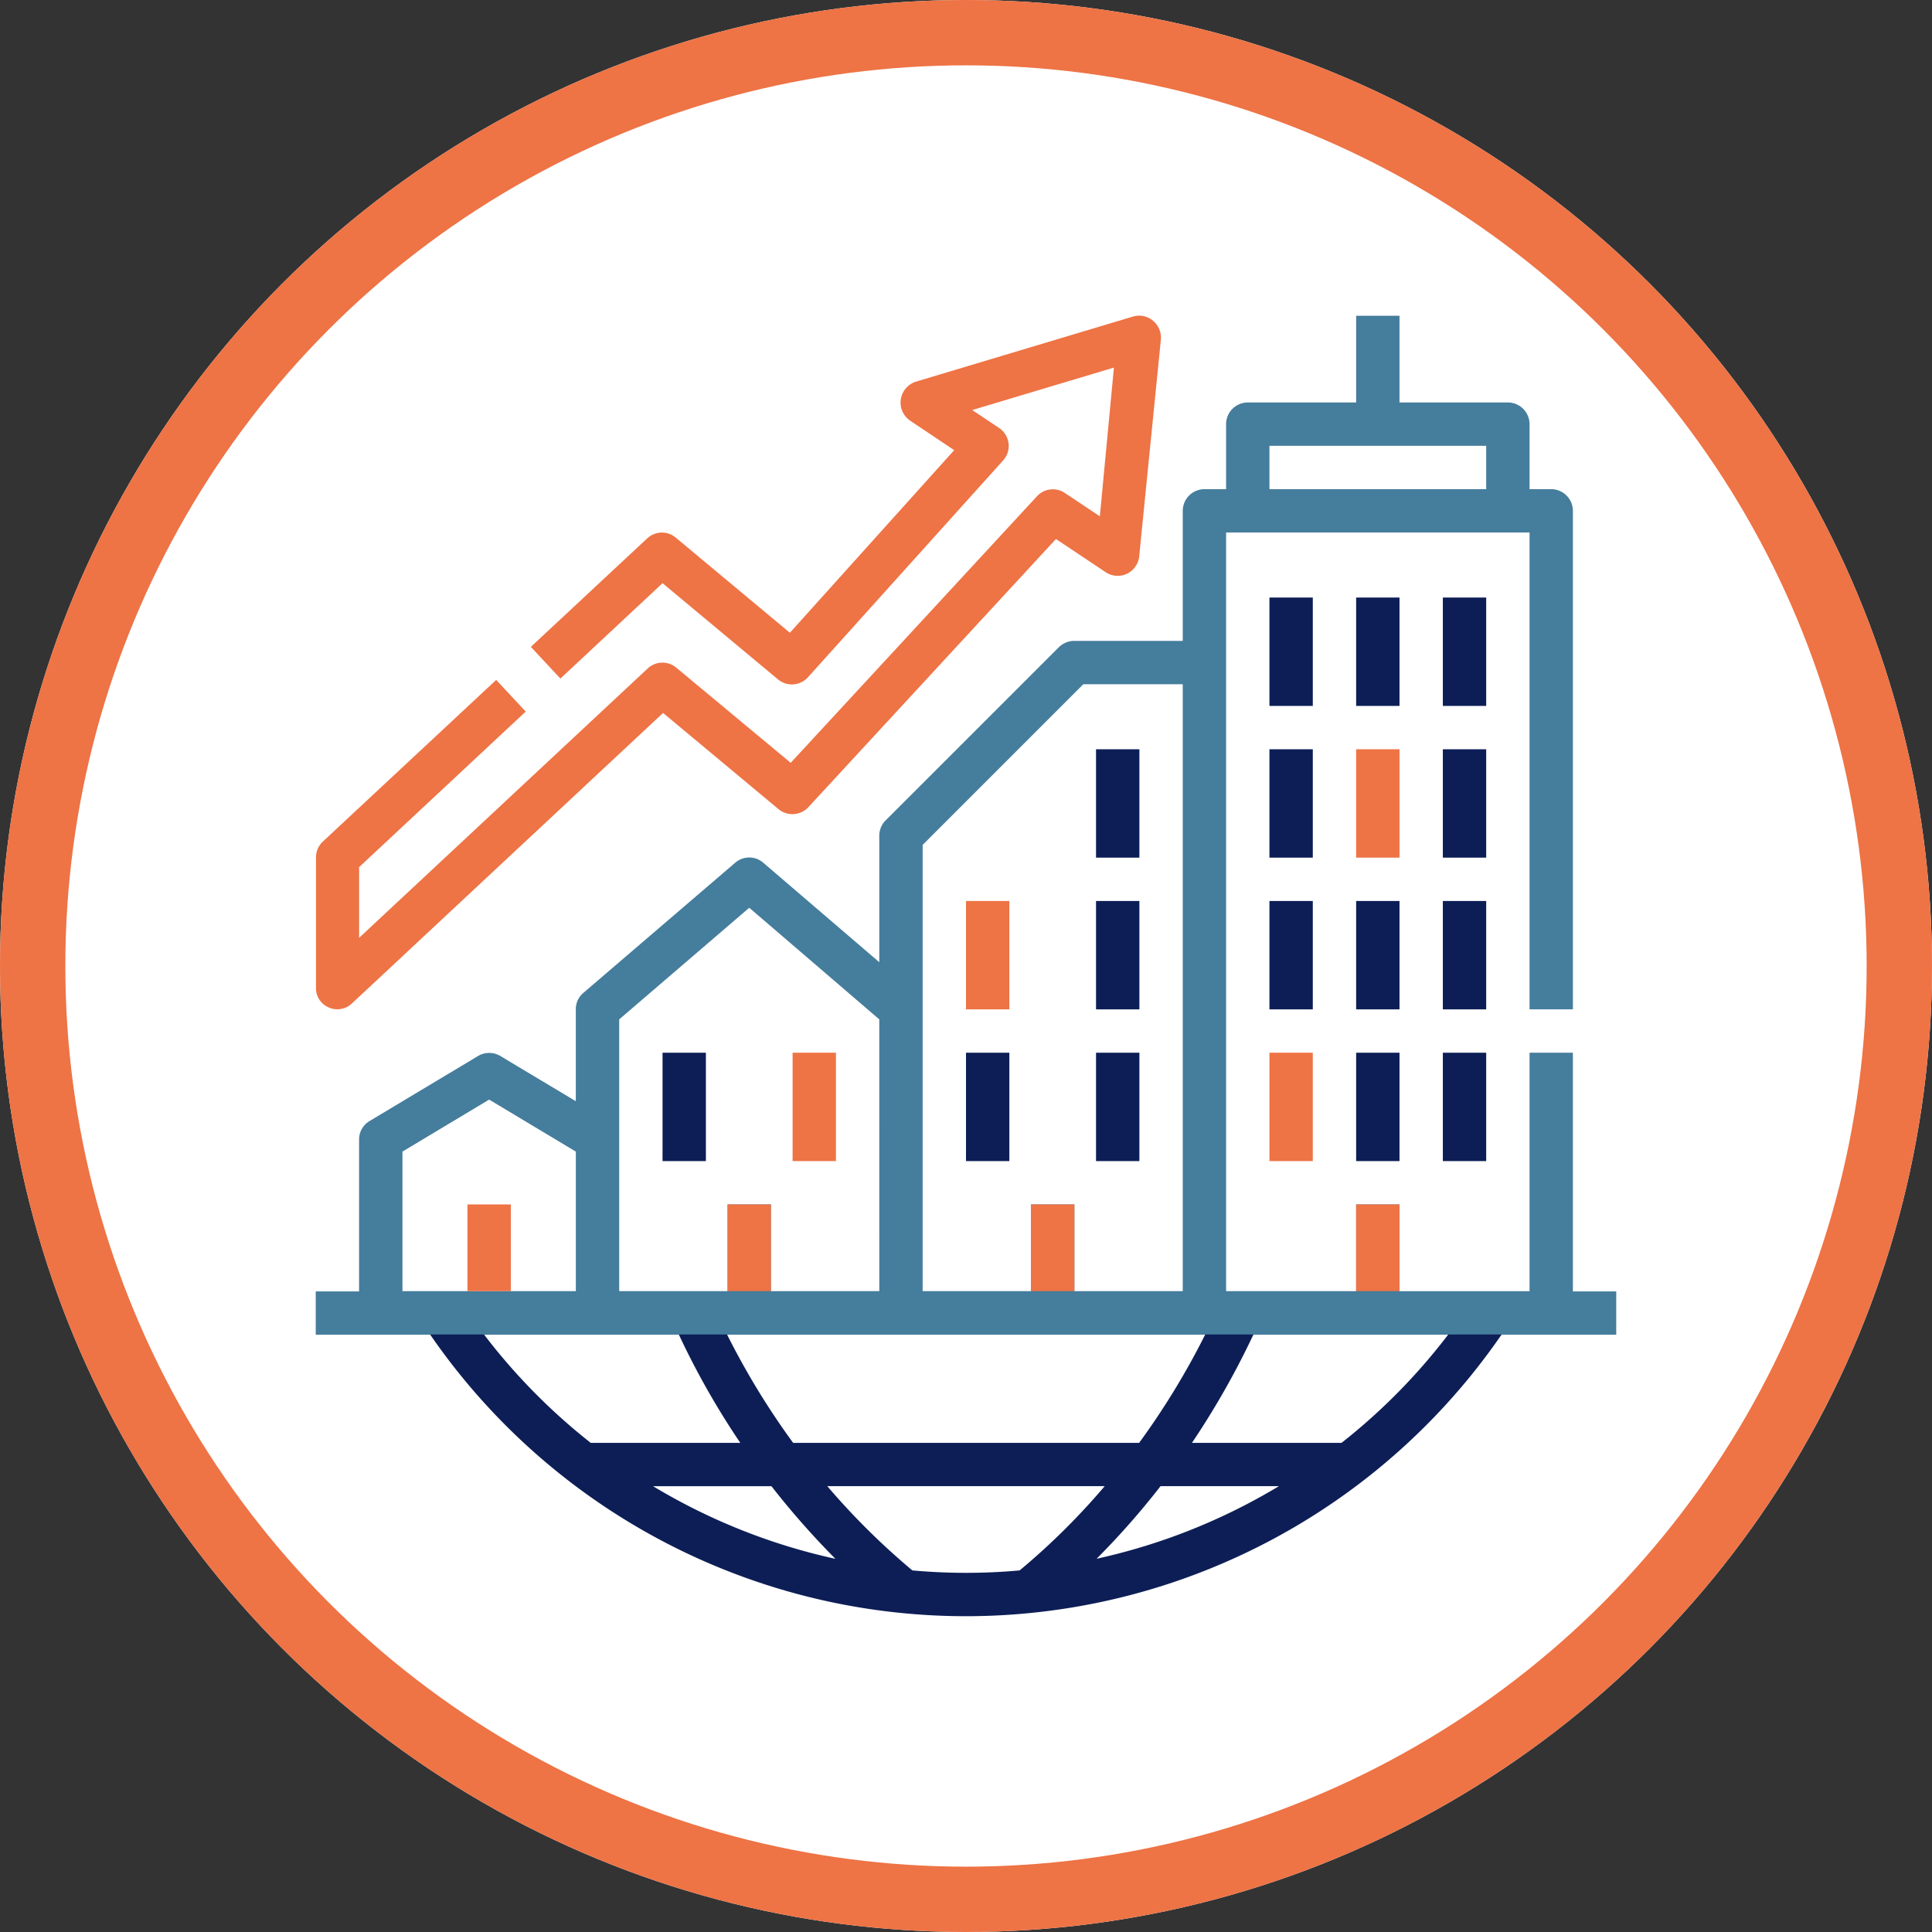
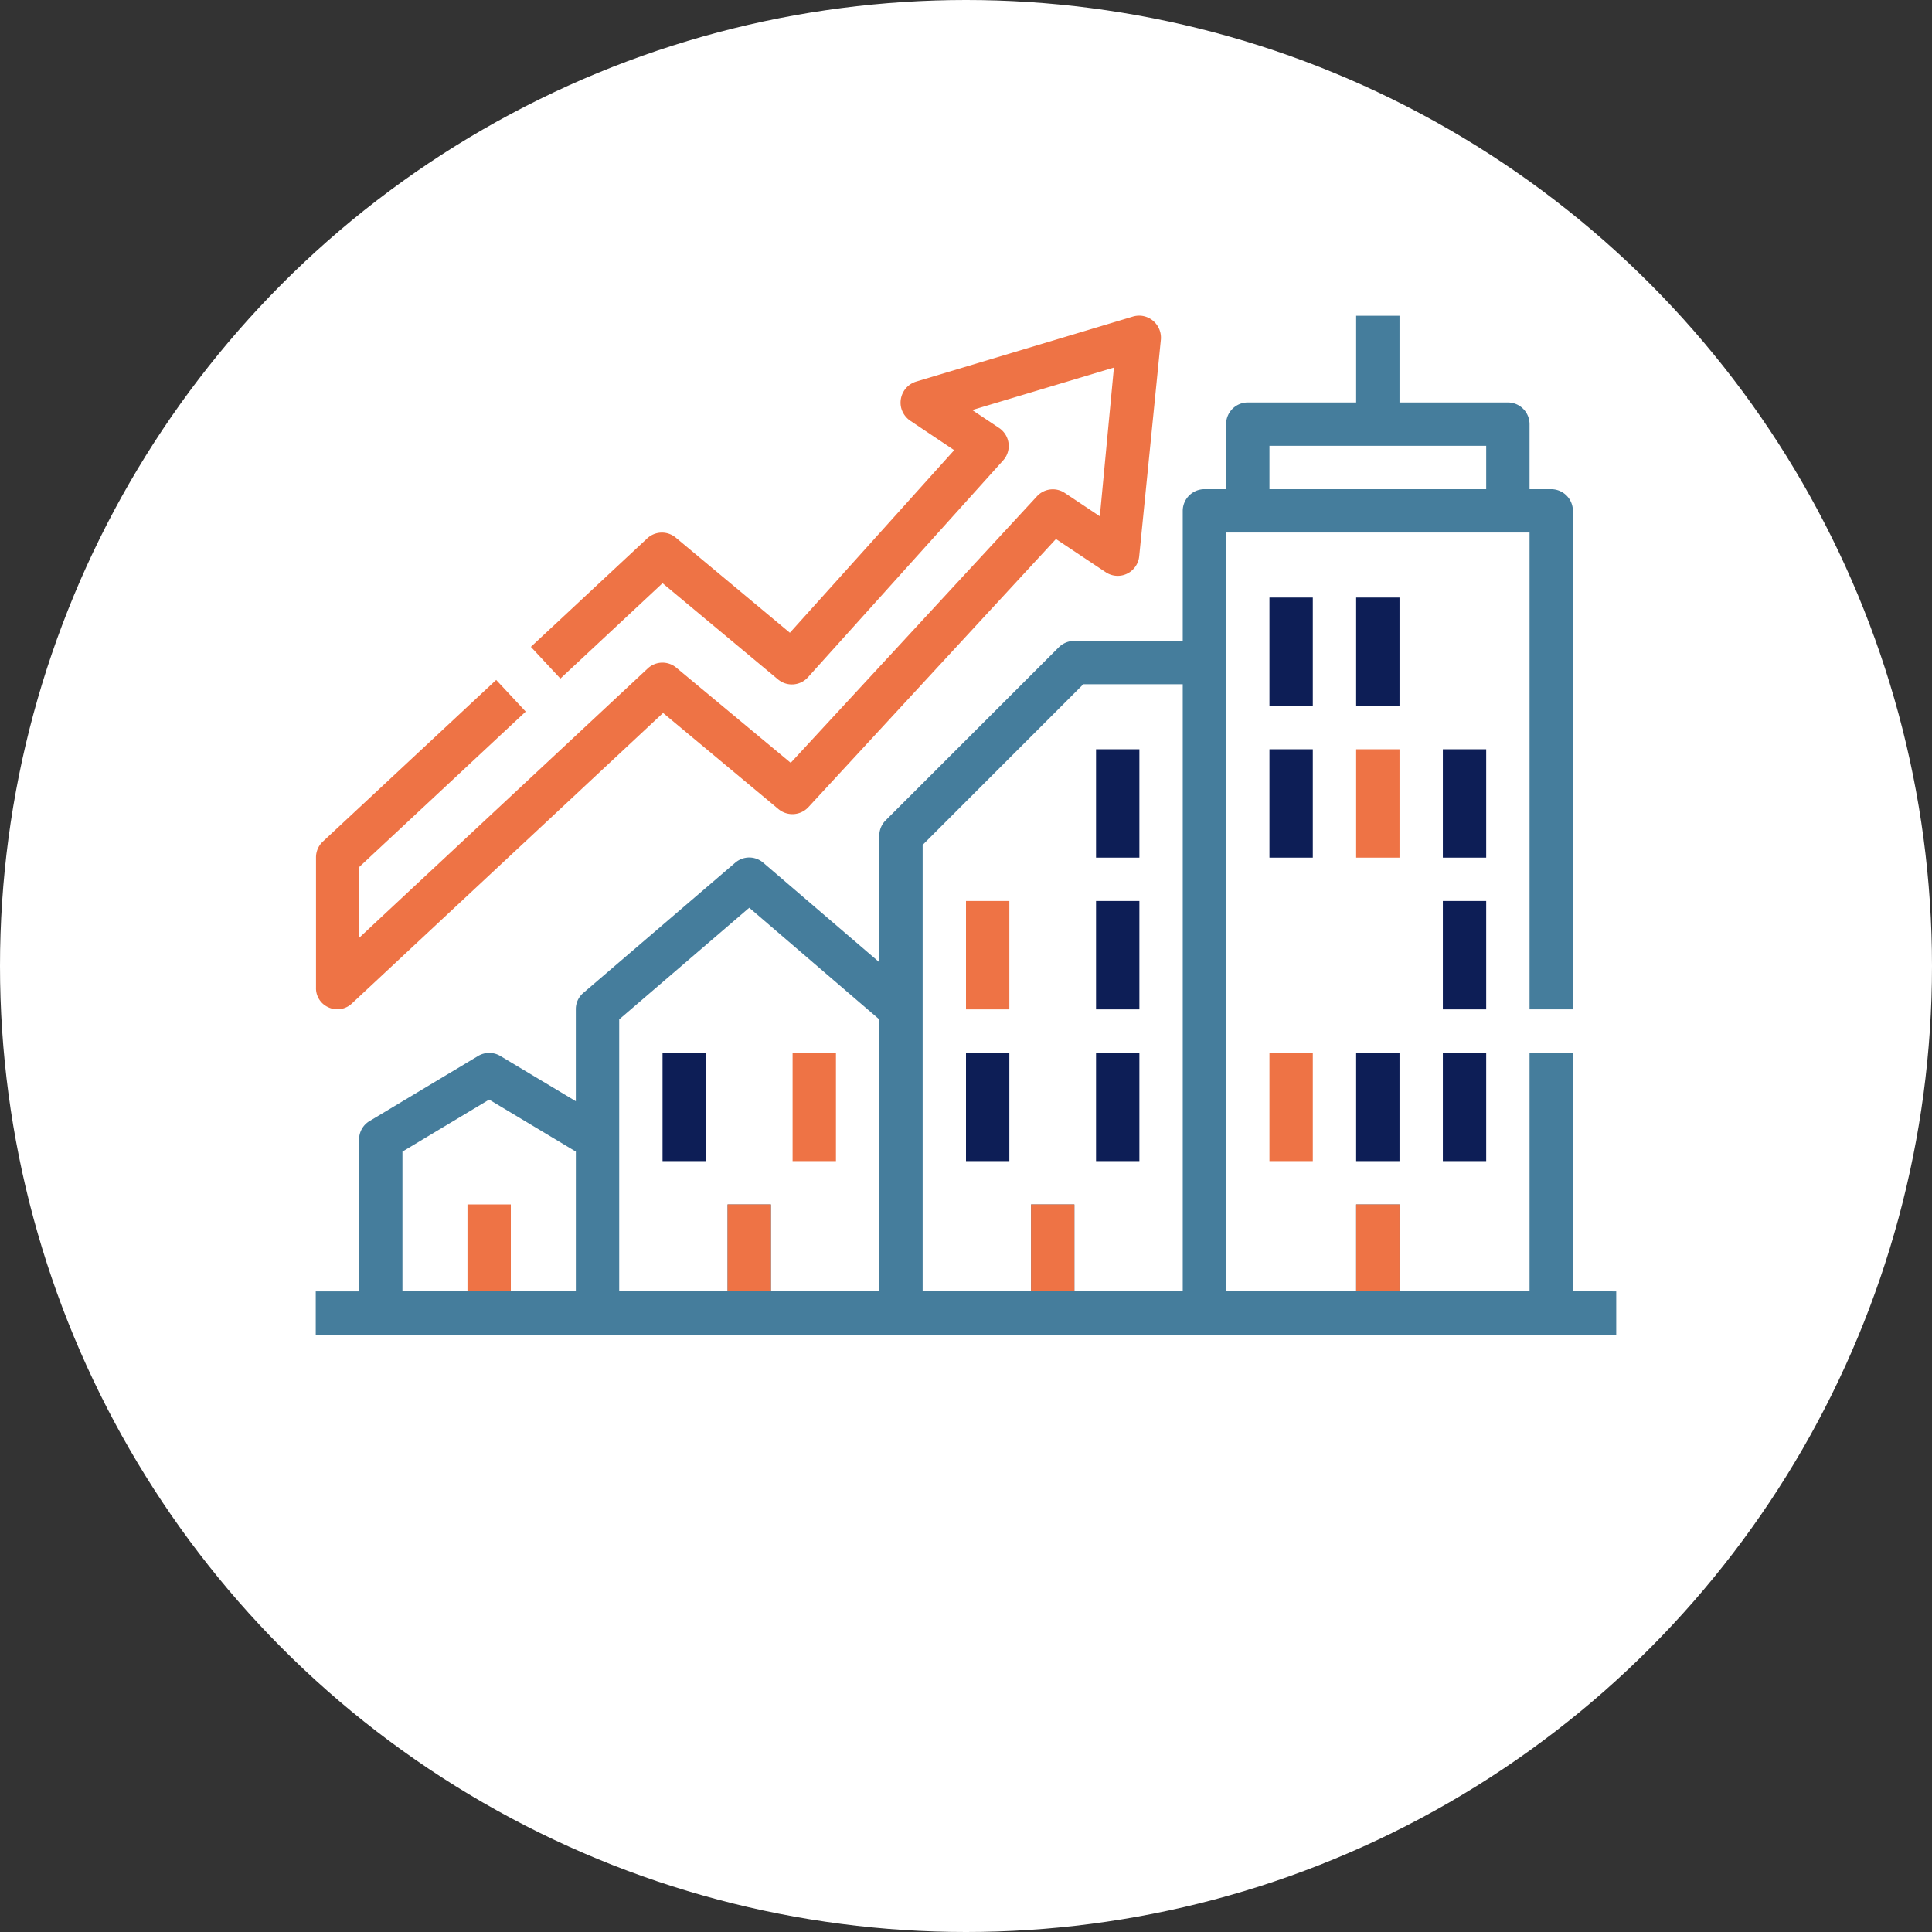
<svg xmlns="http://www.w3.org/2000/svg" id="circle" width="118.278" height="118.277" viewBox="0 0 118.278 118.277">
  <rect x="0" y="0" width="118.278" height="118.277" fill="#333333" stroke="none" />
  <defs>
    <clipPath id="clip-path">
      <rect id="Rectangle_1534" data-name="Rectangle 1534" width="79.617" height="79.628" fill="none" />
    </clipPath>
  </defs>
  <g id="Ellipse_5" data-name="Ellipse 5" transform="translate(0 0)" fill="#fff" stroke="#ee7345" stroke-width="4">
    <ellipse cx="59.139" cy="59.139" rx="59.139" ry="59.139" stroke="none" />
-     <ellipse cx="59.139" cy="59.139" rx="57.139" ry="57.139" fill="none" />
  </g>
  <g id="Groupe_64" data-name="Groupe 64" transform="translate(19.33 19.325)">
    <g id="Groupe_64-2" data-name="Groupe 64" clip-path="url(#clip-path)">
-       <path id="Tracé_445" data-name="Tracé 445" d="M76.963,59.737V45.14H74.31v14.6H66.348V54.429H63.694v5.308H55.732V13.294H74.31V42.486h2.654V11.967a1.331,1.331,0,0,0-1.327-1.327H74.31V6.659a1.331,1.331,0,0,0-1.327-1.327H66.348V.024H63.694V5.332H57.059a1.331,1.331,0,0,0-1.327,1.327V10.64H54.405a1.331,1.331,0,0,0-1.327,1.327v7.962H46.444a1.343,1.343,0,0,0-.945.382L34.882,30.925a1.315,1.315,0,0,0-.381.945V39.6l-7.1-6.087a1.312,1.312,0,0,0-1.725,0l-9.289,7.962a1.3,1.3,0,0,0-.465,1.012v5.623L11.3,45.34a1.332,1.332,0,0,0-1.36,0L3.3,49.32a1.316,1.316,0,0,0-.647,1.144v9.289H0v2.654H79.617V59.753H76.963ZM58.386,7.986h13.27V10.64H58.386ZM15.923,59.737H5.308V51.195l5.308-3.185,5.308,3.185Zm18.578,0H27.866V54.429H25.212v5.308H18.578V43.1l7.962-6.834L34.5,43.1Zm18.577,0H46.444V54.429H43.79v5.308H37.155V32.418l9.836-9.836h6.087Z" transform="translate(0 -0.018)" fill="#457d9c" />
+       <path id="Tracé_445" data-name="Tracé 445" d="M76.963,59.737V45.14H74.31v14.6H66.348V54.429H63.694v5.308H55.732V13.294H74.31V42.486h2.654V11.967a1.331,1.331,0,0,0-1.327-1.327H74.31V6.659a1.331,1.331,0,0,0-1.327-1.327H66.348V.024H63.694V5.332H57.059a1.331,1.331,0,0,0-1.327,1.327V10.64H54.405a1.331,1.331,0,0,0-1.327,1.327v7.962H46.444a1.343,1.343,0,0,0-.945.382L34.882,30.925a1.315,1.315,0,0,0-.381.945V39.6l-7.1-6.087a1.312,1.312,0,0,0-1.725,0l-9.289,7.962a1.3,1.3,0,0,0-.465,1.012v5.623L11.3,45.34a1.332,1.332,0,0,0-1.36,0L3.3,49.32a1.316,1.316,0,0,0-.647,1.144v9.289H0v2.654H79.617V59.753ZM58.386,7.986h13.27V10.64H58.386ZM15.923,59.737H5.308V51.195l5.308-3.185,5.308,3.185Zm18.578,0H27.866V54.429H25.212v5.308H18.578V43.1l7.962-6.834L34.5,43.1Zm18.577,0H46.444V54.429H43.79v5.308H37.155V32.418l9.836-9.836h6.087Z" transform="translate(0 -0.018)" fill="#457d9c" />
      <rect id="Rectangle_1511" data-name="Rectangle 1511" width="2.654" height="6.635" transform="translate(21.231 45.123)" fill="#0d1e56" />
      <rect id="Rectangle_1512" data-name="Rectangle 1512" width="2.654" height="6.635" transform="translate(29.193 45.123)" fill="#ee7345" />
      <rect id="Rectangle_1513" data-name="Rectangle 1513" width="2.654" height="6.635" transform="translate(39.809 45.123)" fill="#0d1e56" />
      <rect id="Rectangle_1514" data-name="Rectangle 1514" width="2.654" height="6.635" transform="translate(47.77 45.123)" fill="#0d1e56" />
      <rect id="Rectangle_1515" data-name="Rectangle 1515" width="2.654" height="6.635" transform="translate(39.809 35.834)" fill="#ee7345" />
      <rect id="Rectangle_1516" data-name="Rectangle 1516" width="2.654" height="6.635" transform="translate(47.77 35.834)" fill="#0d1e56" />
-       <rect id="Rectangle_1517" data-name="Rectangle 1517" width="2.654" height="6.635" transform="translate(58.386 35.834)" fill="#0d1e56" />
-       <rect id="Rectangle_1518" data-name="Rectangle 1518" width="2.654" height="6.635" transform="translate(63.694 35.834)" fill="#0d1e56" />
      <rect id="Rectangle_1519" data-name="Rectangle 1519" width="2.654" height="6.635" transform="translate(58.386 26.545)" fill="#0d1e56" />
      <rect id="Rectangle_1520" data-name="Rectangle 1520" width="2.654" height="6.635" transform="translate(63.694 26.545)" fill="#ee7345" />
      <rect id="Rectangle_1521" data-name="Rectangle 1521" width="2.654" height="6.635" transform="translate(58.386 17.257)" fill="#0d1e56" />
      <rect id="Rectangle_1522" data-name="Rectangle 1522" width="2.654" height="6.635" transform="translate(63.694 17.257)" fill="#0d1e56" />
      <rect id="Rectangle_1523" data-name="Rectangle 1523" width="2.654" height="6.635" transform="translate(69.002 35.834)" fill="#0d1e56" />
      <rect id="Rectangle_1524" data-name="Rectangle 1524" width="2.654" height="6.635" transform="translate(58.386 45.123)" fill="#ee7345" />
      <rect id="Rectangle_1525" data-name="Rectangle 1525" width="2.654" height="6.635" transform="translate(63.694 45.123)" fill="#0d1e56" />
      <rect id="Rectangle_1526" data-name="Rectangle 1526" width="2.654" height="6.635" transform="translate(69.002 45.123)" fill="#0d1e56" />
      <rect id="Rectangle_1527" data-name="Rectangle 1527" width="2.654" height="6.635" transform="translate(69.002 26.545)" fill="#0d1e56" />
-       <rect id="Rectangle_1528" data-name="Rectangle 1528" width="2.654" height="6.635" transform="translate(69.002 17.257)" fill="#0d1e56" />
      <rect id="Rectangle_1529" data-name="Rectangle 1529" width="2.654" height="6.635" transform="translate(47.77 26.545)" fill="#0d1e56" />
      <path id="Tracé_446" data-name="Tracé 446" d="M.841,42.353A1.3,1.3,0,0,0,2.267,42.1L21.309,24.322l7.066,5.889a1.336,1.336,0,0,0,1.825-.116L45.36,13.674,48.4,15.7a1.317,1.317,0,0,0,1.841-.365,1.3,1.3,0,0,0,.216-.6l1.327-13.27A1.349,1.349,0,0,0,50.585.006a1.362,1.362,0,0,0-.514.05L36.8,4.037a1.348,1.348,0,0,0-.9,1.659,1.378,1.378,0,0,0,.531.73l2.7,1.808L29.072,19.413l-6.983-5.822a1.319,1.319,0,0,0-1.758.05l-7.116,6.635,1.808,1.941,6.253-5.839,7.066,5.888a1.326,1.326,0,0,0,1.841-.133L42.126,8.864a1.319,1.319,0,0,0-.1-1.874.932.932,0,0,0-.149-.116L40.235,5.778l8.675-2.6-.862,9.106-2.14-1.427a1.318,1.318,0,0,0-1.709.2L29.122,27.375l-7-5.822a1.319,1.319,0,0,0-1.758.05L2.7,38.09V33.76l10.2-9.521L11.092,22.3.476,32.2a1.317,1.317,0,0,0-.415.962v7.962a1.275,1.275,0,0,0,.78,1.228" transform="translate(-0.045 0)" fill="#ee7345" />
-       <path id="Tracé_447" data-name="Tracé 447" d="M89.061,238.157a36.92,36.92,0,0,1-6.535,6.635H73.369a50.221,50.221,0,0,0,3.765-6.635H74.182a46.64,46.64,0,0,1-4.047,6.635H48.954a46.641,46.641,0,0,1-4.047-6.635H41.954a48.43,48.43,0,0,0,3.765,6.635H36.563a36.92,36.92,0,0,1-6.535-6.635h-3.3a39.813,39.813,0,0,0,65.6,0Zm-48.683,9.289h7.249a49.674,49.674,0,0,0,3.915,4.445,37.011,37.011,0,0,1-11.163-4.445M62.82,252.6q-1.617.149-3.284.149-1.642,0-3.284-.149a43.706,43.706,0,0,1-5.208-5.158H68.028A42.486,42.486,0,0,1,62.82,252.6m4.711-.713a47.516,47.516,0,0,0,3.915-4.445h7.248a37.01,37.01,0,0,1-11.163,4.445" transform="translate(-19.727 -175.784)" fill="#0d1e56" />
      <rect id="Rectangle_1530" data-name="Rectangle 1530" width="2.654" height="5.308" transform="translate(9.289 54.411)" fill="#ee7345" />
      <rect id="Rectangle_1531" data-name="Rectangle 1531" width="2.654" height="5.308" transform="translate(25.212 54.411)" fill="#ee7345" />
      <rect id="Rectangle_1532" data-name="Rectangle 1532" width="2.654" height="5.308" transform="translate(43.79 54.411)" fill="#ee7345" />
      <rect id="Rectangle_1533" data-name="Rectangle 1533" width="2.654" height="5.308" transform="translate(63.694 54.411)" fill="#ee7345" />
    </g>
  </g>
</svg>